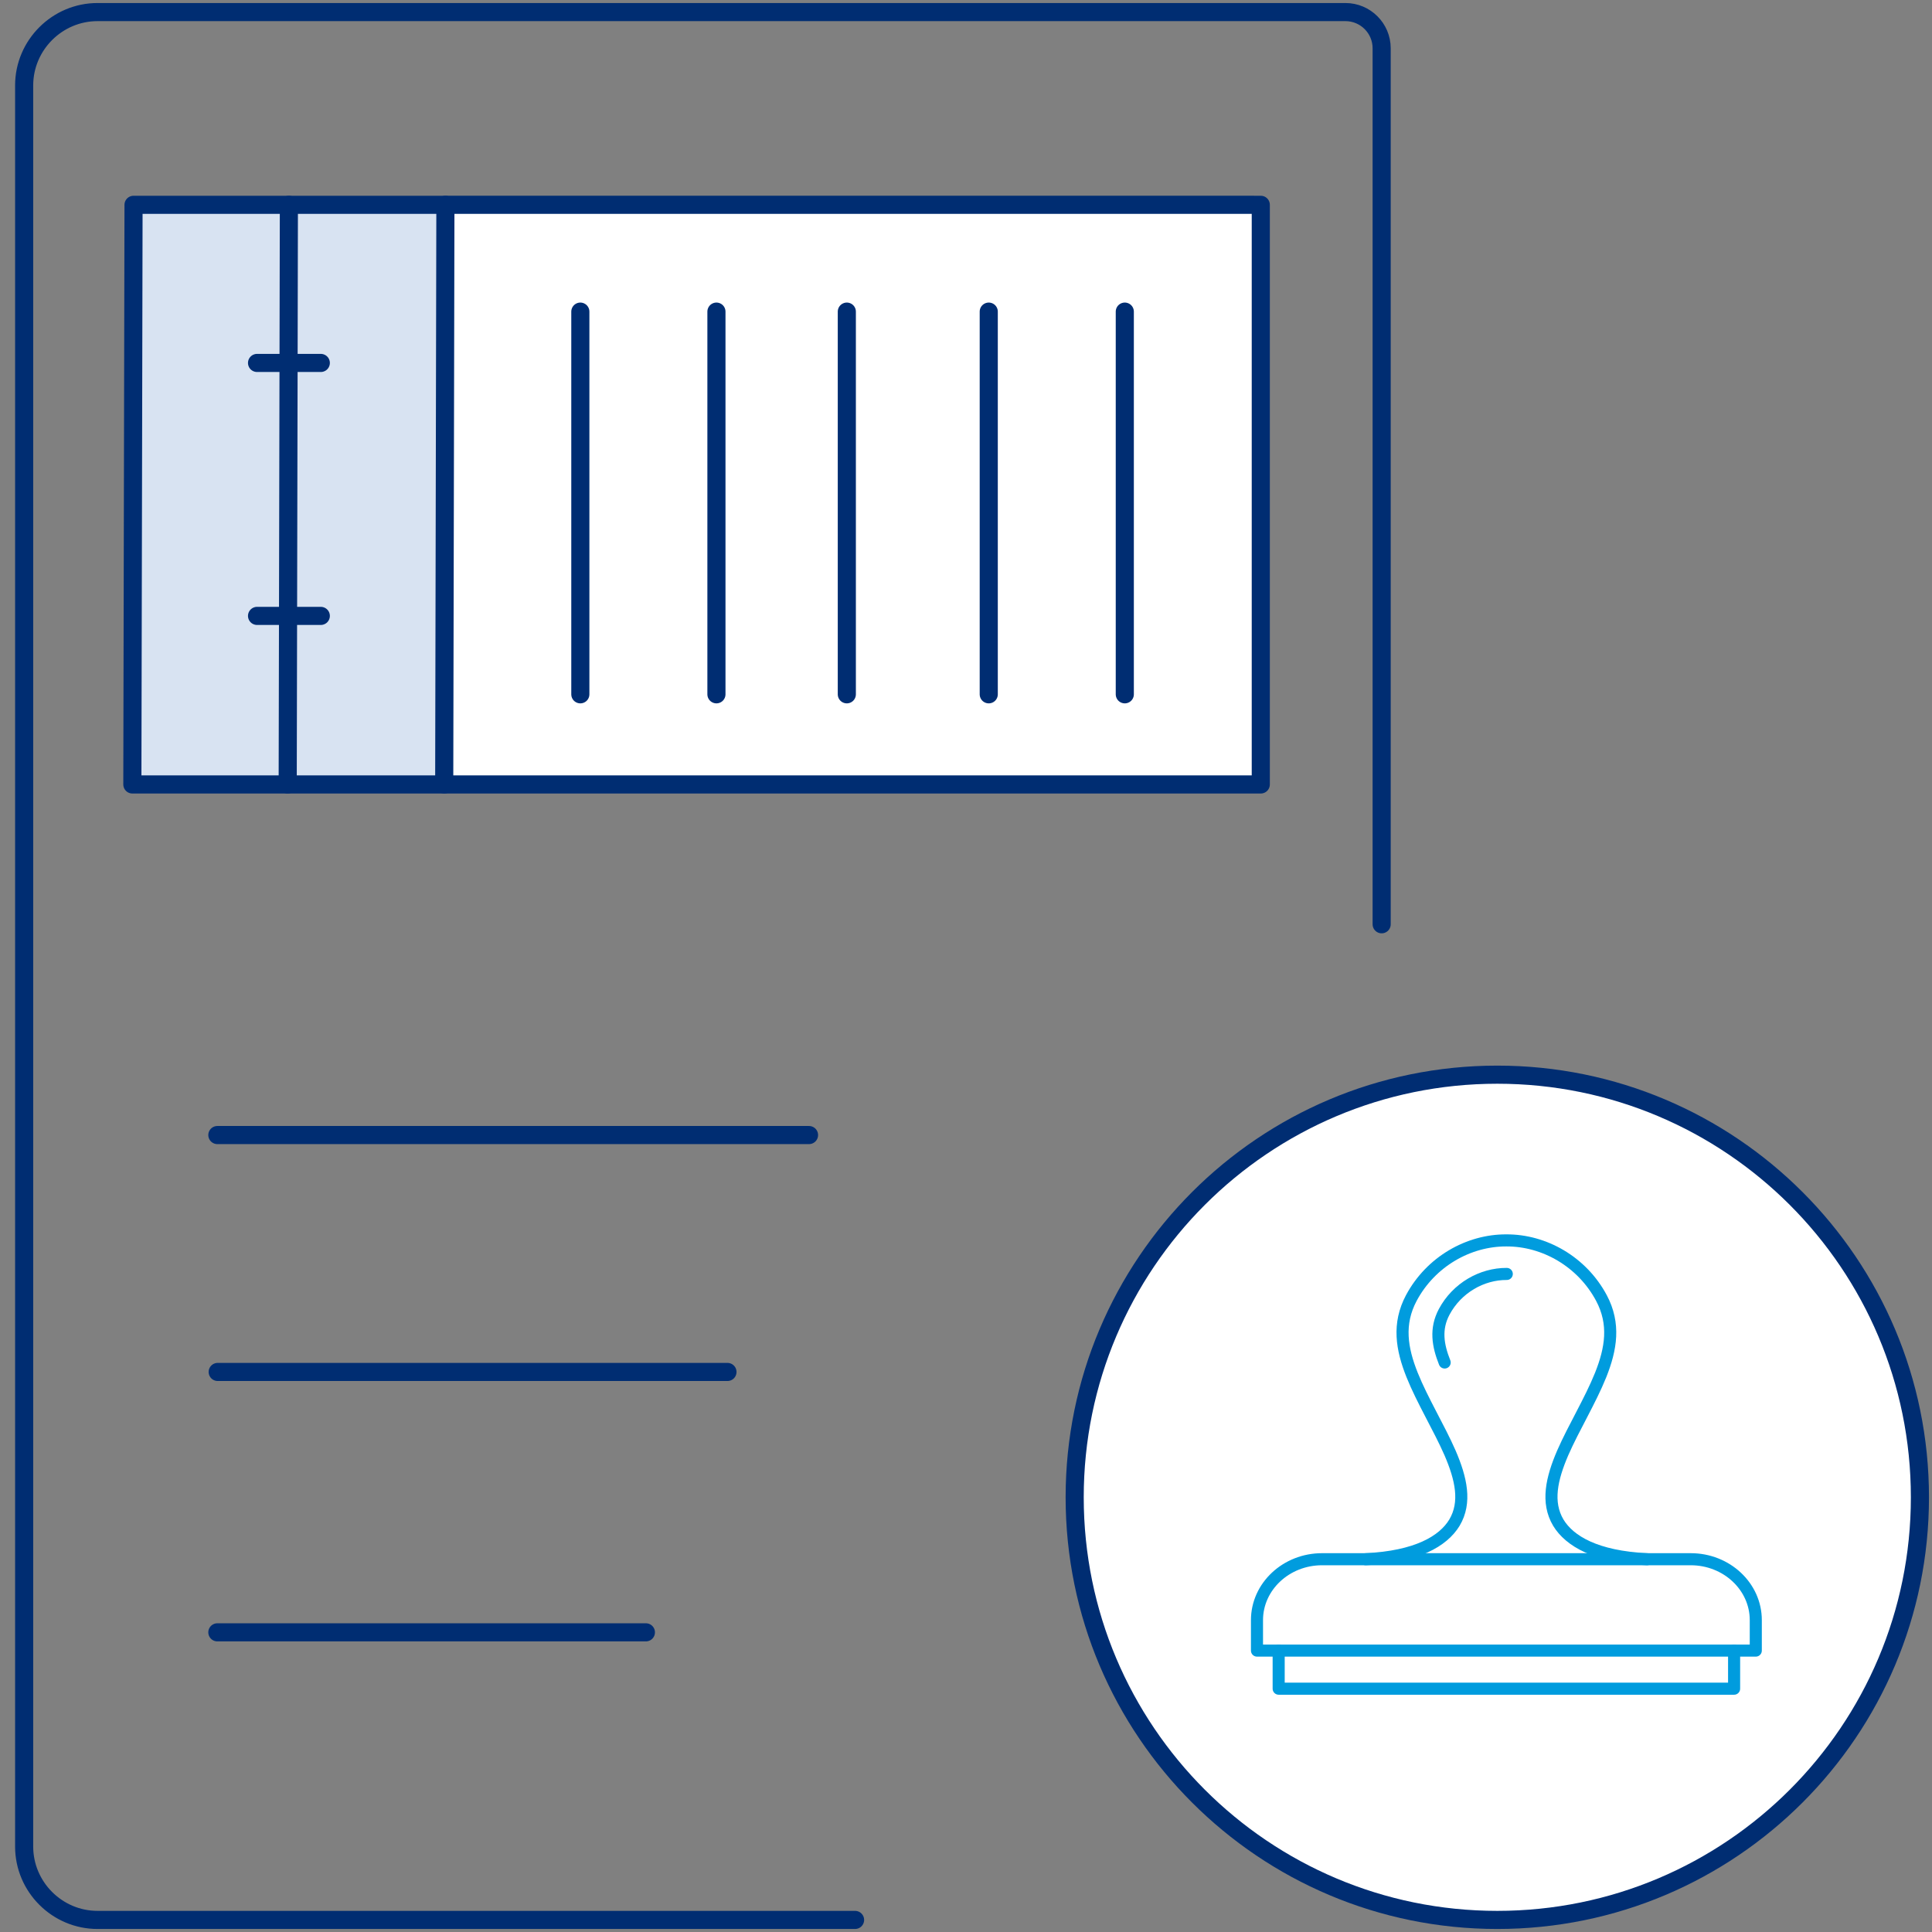
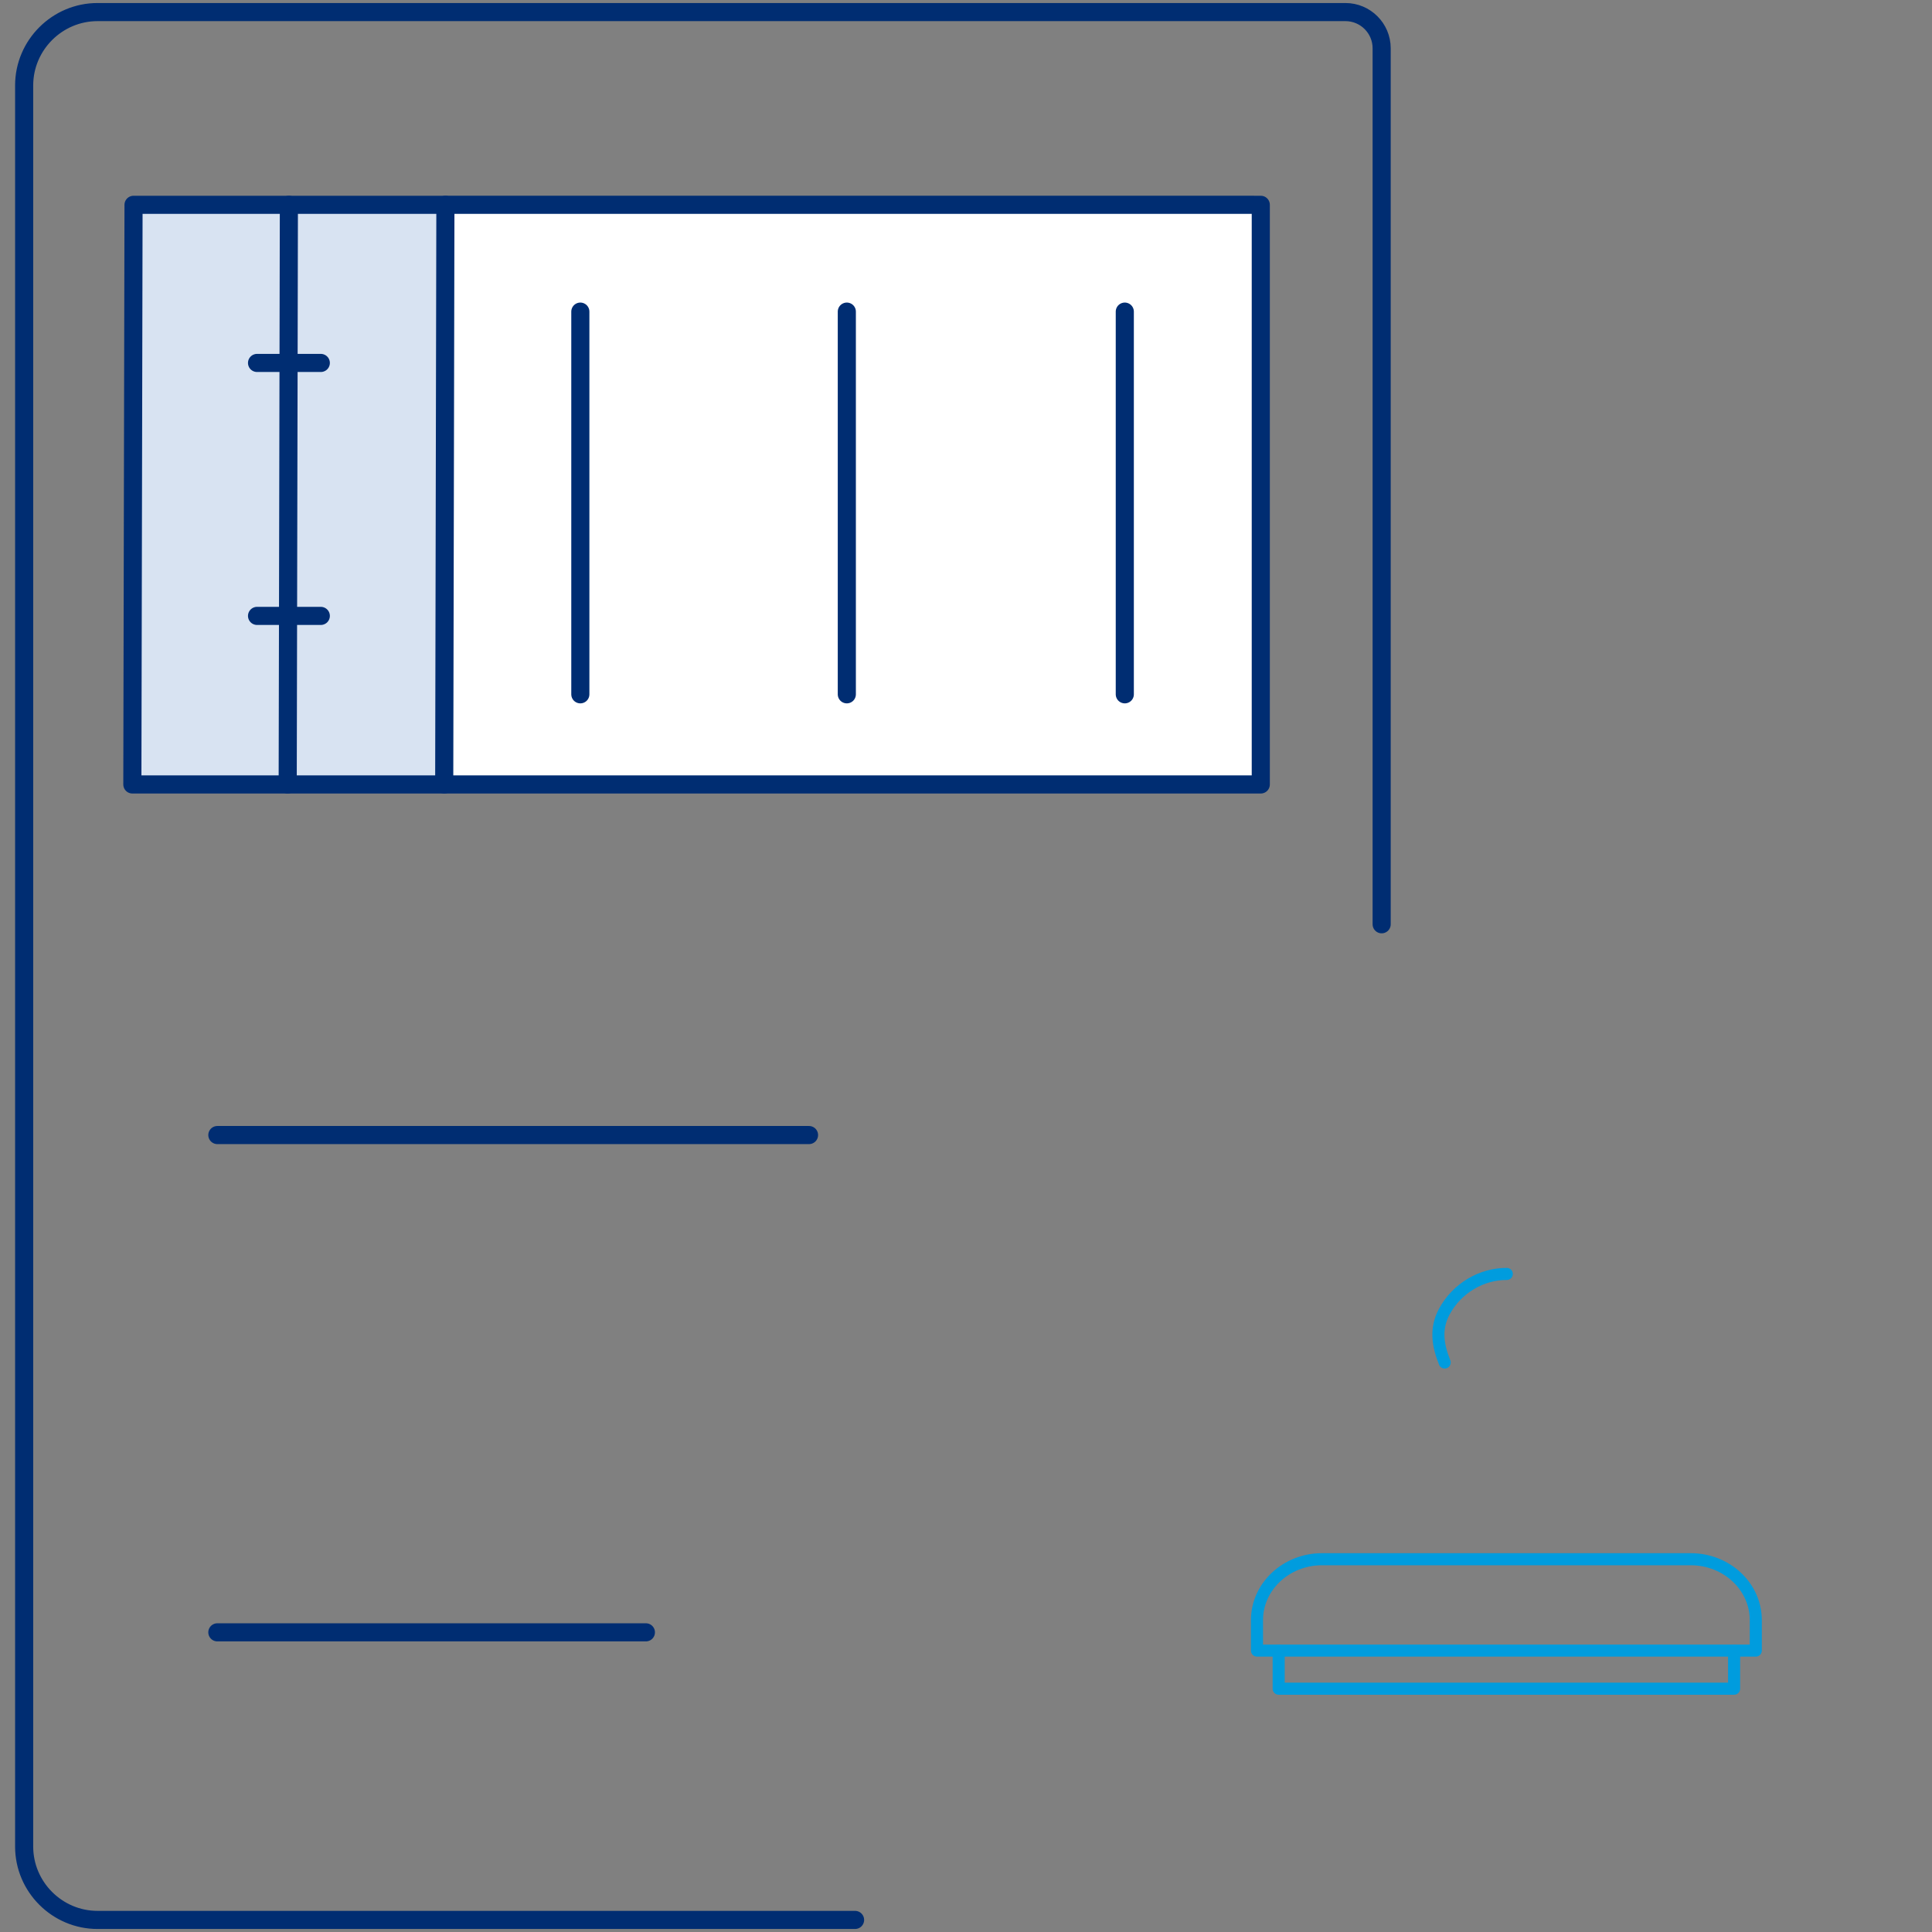
<svg xmlns="http://www.w3.org/2000/svg" width="160" height="160" viewBox="0 0 160 160" fill="none">
  <rect x="0" y="0" width="160" height="160" fill="#808080" stroke="none" />
-   <path d="M124 159C143.33 159 159 143.33 159 124C159 104.67 143.33 89 124 89C104.67 89 89 104.67 89 124C89 143.33 104.67 159 124 159Z" fill="white" stroke="#002D72" stroke-width="1.5" stroke-linecap="round" stroke-linejoin="round" />
  <path d="M143.611 136.695V139.85H105.894V136.695" stroke="#009CDE" stroke-linecap="round" stroke-linejoin="round" />
  <path d="M109.486 129.128H140.019C142.993 129.128 145.407 131.389 145.407 134.173V136.695H104.098V134.173C104.098 131.389 106.512 129.128 109.486 129.128Z" stroke="#009CDE" stroke-linecap="round" stroke-linejoin="round" />
-   <path d="M113.102 129.128C117.309 128.927 119.514 127.642 120.449 126.104C121.454 124.421 121.001 122.446 120.089 120.328C119.174 118.236 117.801 116.002 116.942 113.862C116.082 111.705 115.737 109.643 116.88 107.495C118.49 104.48 121.624 102.709 124.752 102.725C127.881 102.709 131.015 104.48 132.624 107.495C133.767 109.643 133.422 111.705 132.563 113.862C131.703 116.001 130.33 118.236 129.415 120.328C128.504 122.445 128.051 124.42 129.055 126.104C129.99 127.642 132.196 128.927 136.402 129.128" stroke="#009CDE" stroke-linecap="round" stroke-linejoin="round" />
  <path d="M124.785 105.502C122.725 105.491 120.661 106.657 119.601 108.643C118.848 110.058 119.076 111.416 119.641 112.836" stroke="#009CDE" stroke-linecap="round" stroke-linejoin="round" />
  <path d="M36.792 64.965H10.961L11.059 16.962H36.89" fill="#D8E3F2" />
  <path d="M36.792 64.965H10.961L11.059 16.962H36.89" stroke="#002D72" stroke-width="1.5" stroke-linecap="round" stroke-linejoin="round" />
  <path d="M104.413 16.962V64.965H36.788L36.886 16.961H103.707" fill="white" />
  <path d="M104.413 16.962V64.965H36.788L36.886 16.961H103.707L104.413 16.962Z" stroke="#002D72" stroke-width="1.5" stroke-linecap="round" stroke-linejoin="round" />
  <path d="M23.924 16.962L23.826 64.966" stroke="#002D72" stroke-width="1.5" stroke-linecap="round" stroke-linejoin="round" />
  <path d="M21.287 30.057H26.568" stroke="#002D72" stroke-width="1.5" stroke-linecap="round" stroke-linejoin="round" />
  <path d="M21.287 51.006H26.568" stroke="#002D72" stroke-width="1.5" stroke-linecap="round" stroke-linejoin="round" />
-   <path d="M81.884 25.807V57.5" stroke="#002D72" stroke-width="1.5" stroke-linecap="round" stroke-linejoin="round" />
-   <path d="M59.332 57.5V25.807" stroke="#002D72" stroke-width="1.5" stroke-linecap="round" stroke-linejoin="round" />
  <path d="M70.13 25.807V57.5" stroke="#002D72" stroke-width="1.5" stroke-linecap="round" stroke-linejoin="round" />
  <path d="M93.151 25.807V57.5" stroke="#002D72" stroke-width="1.5" stroke-linecap="round" stroke-linejoin="round" />
  <path d="M48.061 57.5V25.807" stroke="#002D72" stroke-width="1.5" stroke-linecap="round" stroke-linejoin="round" />
  <path d="M114.423 76.544V4C114.423 2.343 113.08 1 111.423 1L90.115 1H8.077C4.735 1 2 3.735 2 7.077V37.462V143.808V152.923C2 156.265 4.735 159 8.077 159H70.813" stroke="#002D72" stroke-width="1.5" stroke-linecap="round" stroke-linejoin="round" />
-   <path d="M18.028 113.619H60.245" stroke="#002D72" stroke-width="1.5" stroke-linecap="round" />
  <path d="M18 135.183L53.49 135.183" stroke="#002D72" stroke-width="1.5" stroke-linecap="round" />
  <path d="M18 94L67 94" stroke="#002D72" stroke-width="1.5" stroke-linecap="round" />
</svg>